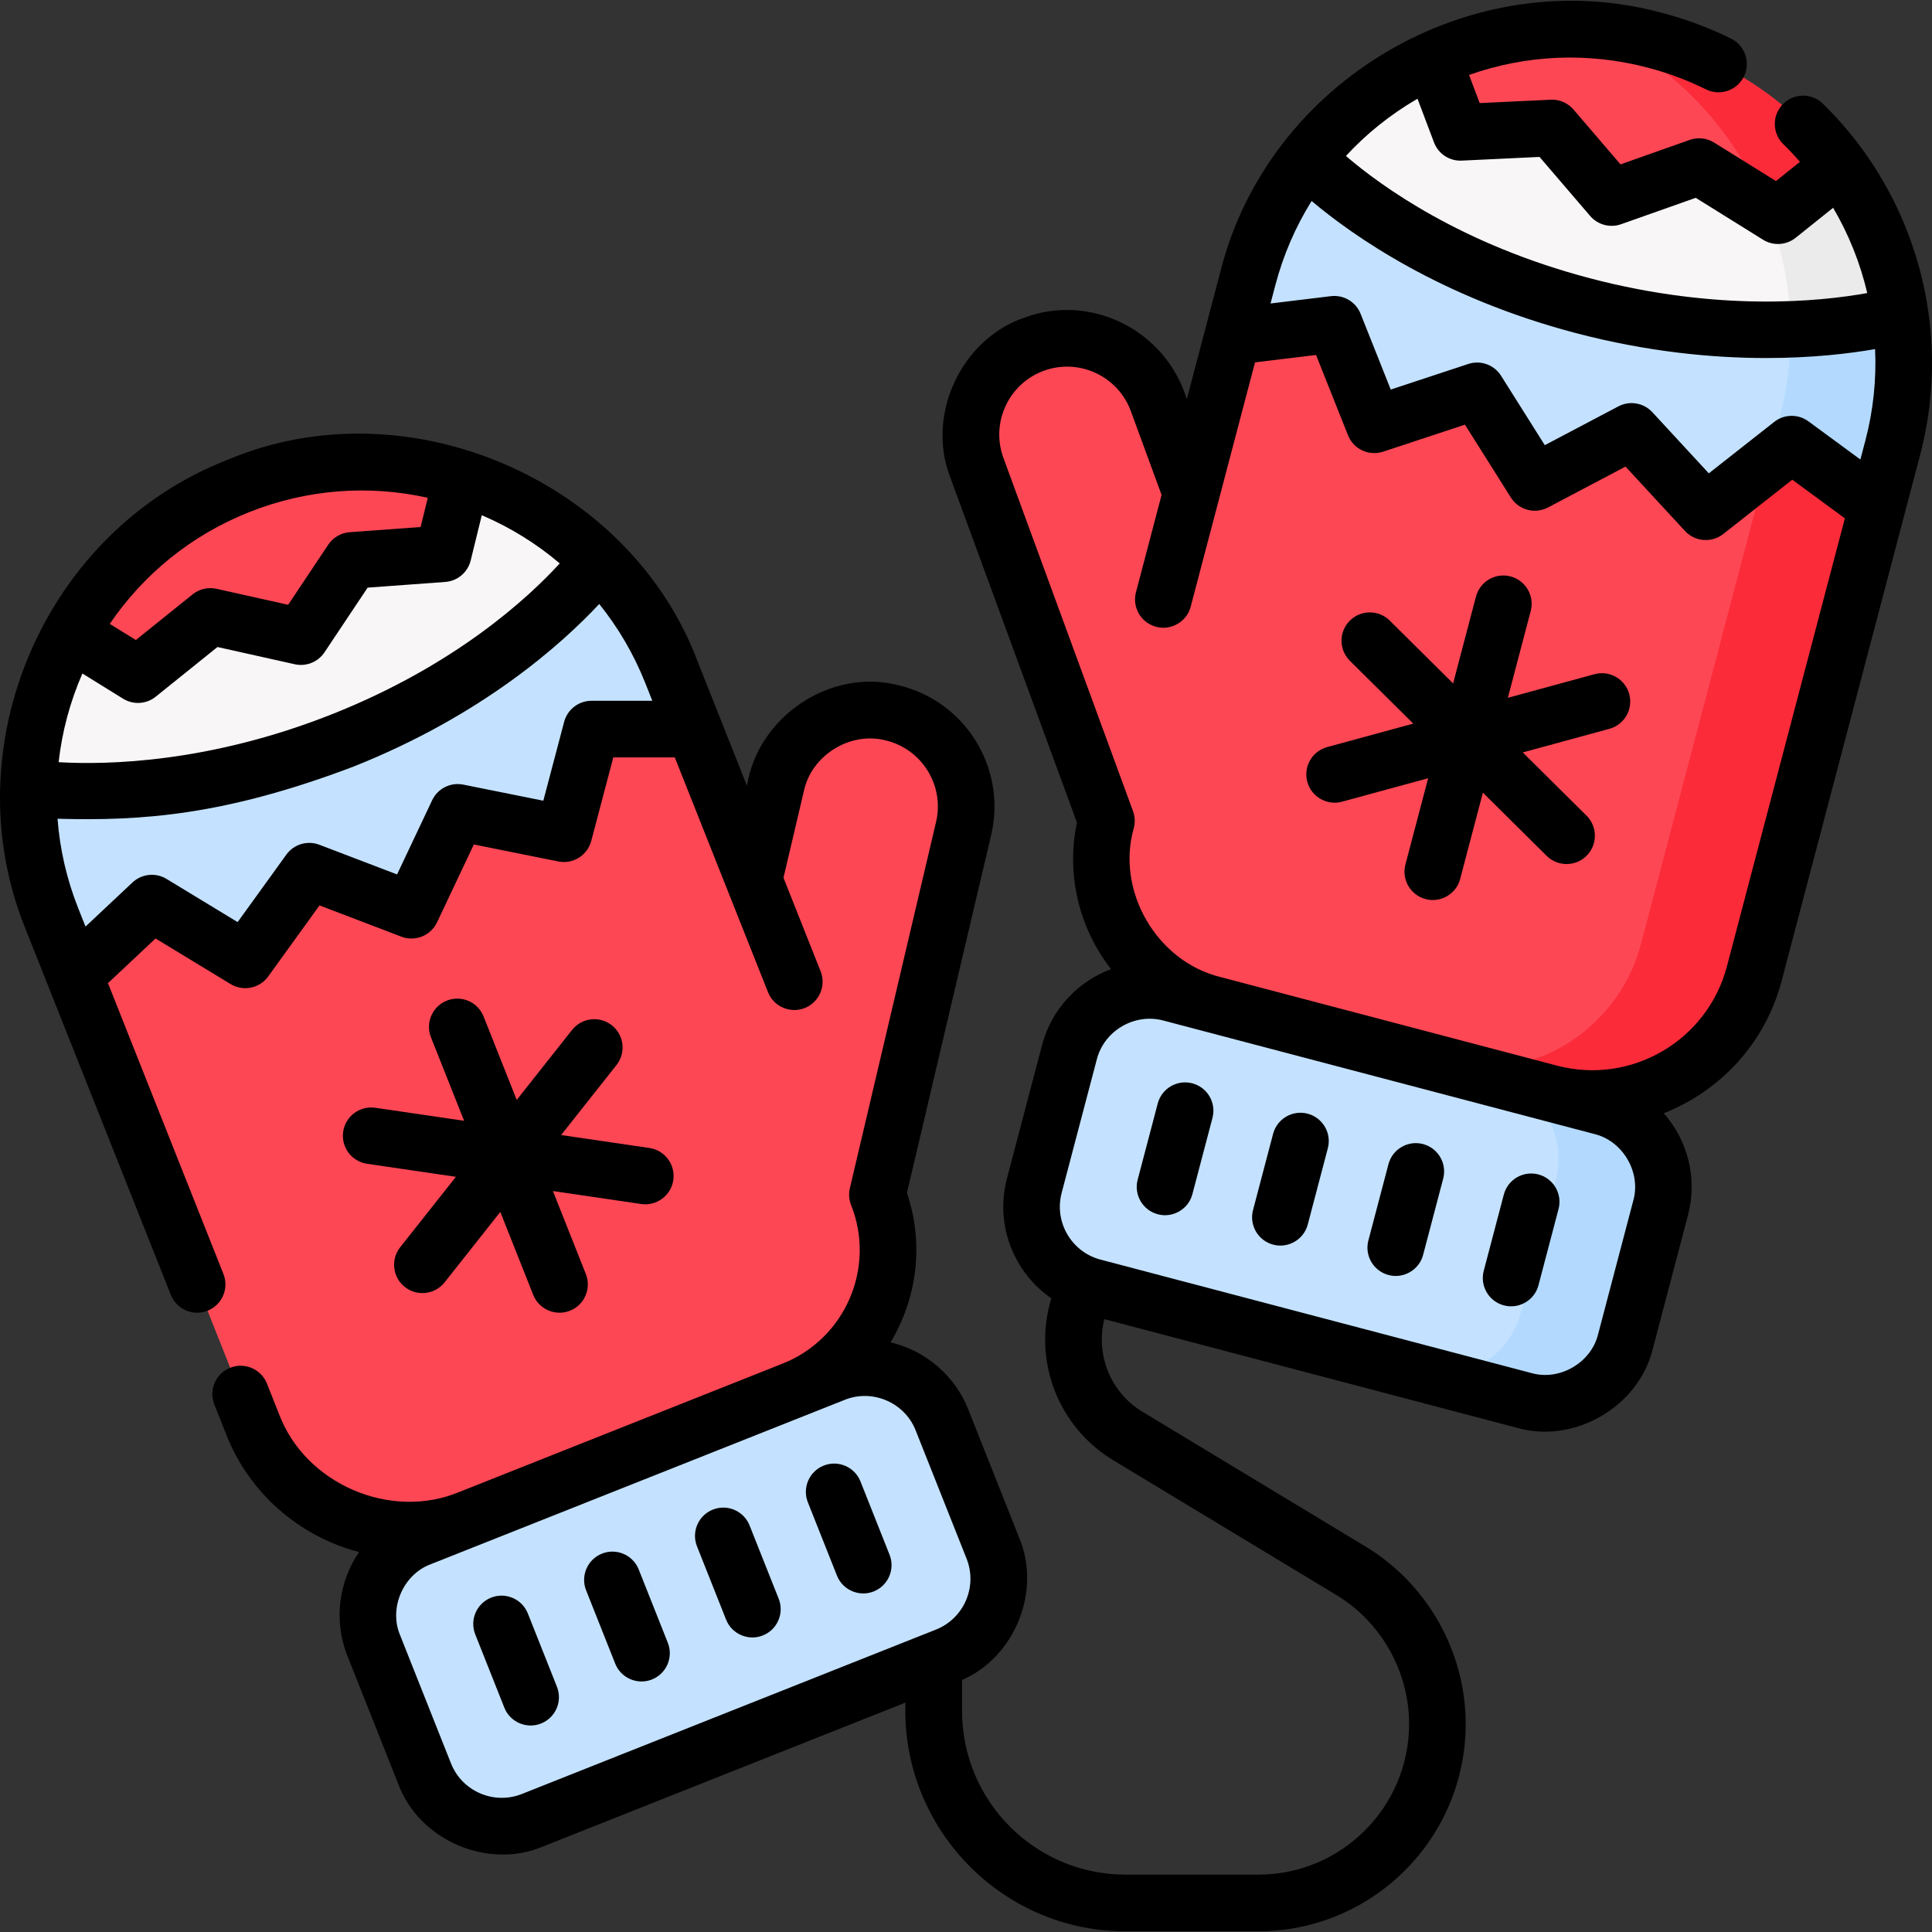
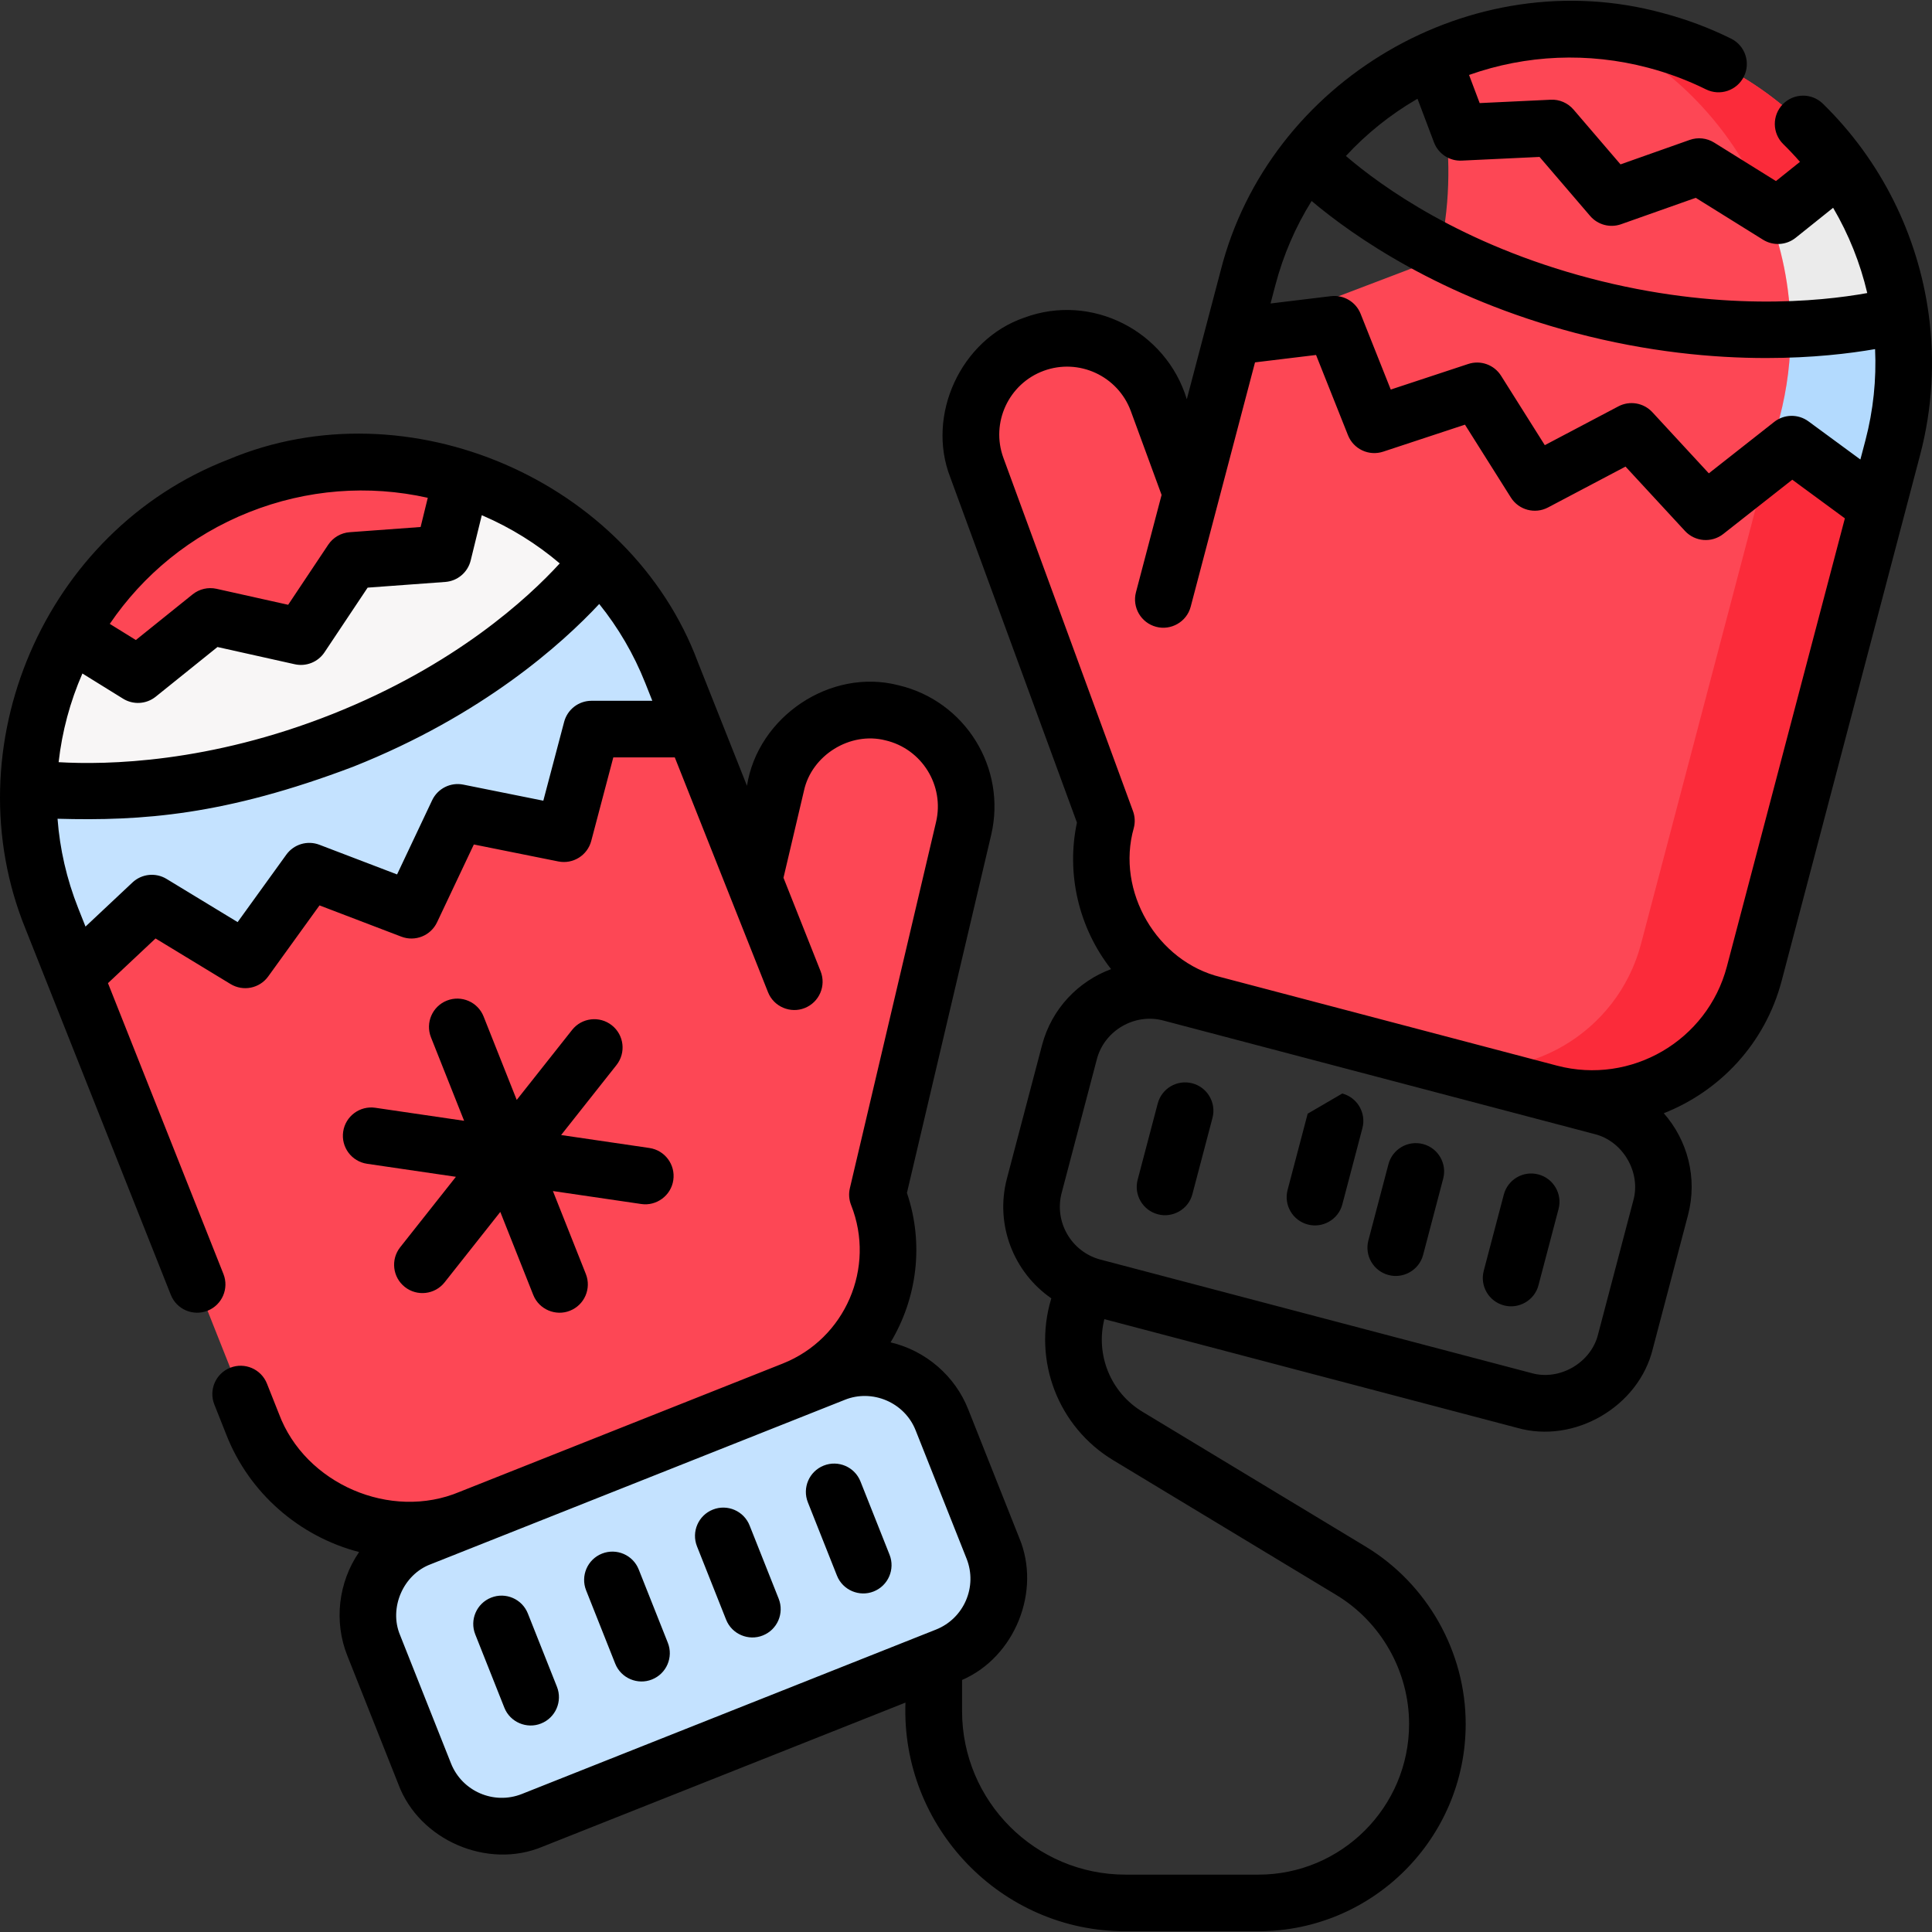
<svg xmlns="http://www.w3.org/2000/svg" id="Capa_1" enable-background="new 0 0 511.959 511.959" height="512" viewBox="0 0 511.959 511.959" width="512">
  <rect x="0" y="0" width="511.959" height="511.959" fill="#333333" stroke="none" />
  <g>
    <g>
      <g>
        <g>
          <g>
            <g>
              <path d="m141.061 482.355 109.738-43.569c11.275-4.477 16.786-17.246 12.31-28.521l-13.494-33.988c-4.477-11.275-17.246-16.786-28.521-12.31l-109.738 43.569c-11.275 4.477-16.786 17.246-12.31 28.521l13.494 33.988c4.476 11.276 17.246 16.787 28.521 12.31z" fill="#c4e2ff" />
            </g>
            <path d="m63.263 128.737c19.648-7.801 40.424-8.06 59.126-2.16l23.313 40.133 38.203 26.495 15.868 39.969 5.958-25.317c3.224-13.701 16.945-22.194 30.646-18.97 13.701 3.224 22.194 16.945 18.969 30.646l-22.837 97.039c8.119 20.449-1.877 43.608-22.326 51.727l-85.62 33.994c-22.775 9.042-48.567-2.09-57.61-24.865l-3.185-8.021-43.631-109.896 3.619-46.071-5.276-45.218c9.543-17.348 24.945-31.608 44.783-39.485z" fill="#fd4755" />
          </g>
          <g>
            <path d="m64.995 254.355 16.962-23.498 27.073 10.342 12.262-25.931 28.129 5.654 7.322-27.721 27.161.004-5.94-14.961c-4.53-11.409-11.173-21.35-19.298-29.553-4.011 5.225-25.012 30.506-67.844 47.511-42.638 16.929-76.329 13.515-83.297 12.546-.278 11.527 1.707 23.299 6.23 34.691l5.999 15.109 20.481-19.236z" fill="#c4e2ff" />
          </g>
          <path d="m158.667 148.691c-10.176-10.273-22.679-17.818-36.279-22.109l-4.944 20.147-24.229 1.777-13.468 20.194-24.006-5.354-19.176 15.426-17.811-11.033c-6.957 12.461-10.879 26.541-11.228 41.009 6.969.969 40.659 4.382 83.297-12.546 42.832-17.006 63.833-42.286 67.844-47.511z" fill="#f8f6f6" />
        </g>
        <g>
          <g>
            <g>
-               <path d="m403.904 371.097-114.179-30.062c-11.731-3.089-18.738-15.103-15.649-26.834l9.311-35.364c3.089-11.731 15.103-18.738 26.834-15.649l114.179 30.062c11.731 3.089 18.738 15.103 15.649 26.834l-9.311 35.364c-3.088 11.731-15.102 18.738-26.834 15.649z" fill="#c4e2ff" />
-               <path d="m424.4 293.25-25.298-6.661c10.202 4.03 16.011 15.138 13.149 26.009l-9.311 35.364c-3.089 11.731-15.103 18.738-26.834 15.649l27.798 7.486c11.732 3.089 23.746-3.918 26.834-15.649l9.311-35.363c3.089-11.732-3.918-23.746-15.649-26.835z" fill="#b3dafe" />
-             </g>
+               </g>
            <path d="m438.63 10.691c-20.443-5.382-41.1-3.142-58.957 4.963 0 0 8.347 26.102 1.308 52.839l-54.368 20.7-10.948 41.586-8.958-24.417c-4.848-13.214-19.49-19.996-32.704-15.148-13.214 4.848-19.996 19.49-15.148 32.704l34.337 93.59c-5.602 21.277 7.105 43.066 28.382 48.668l89.086 23.455c23.697 6.239 47.964-7.913 54.203-31.61l2.197-8.346 30.369-115.346-19.015-44.479c7.038-26.732 9.097-45.795 9.097-45.795-11.554-15.853-28.433-27.98-48.881-33.364z" fill="#fd4755" />
            <g>
              <path d="m438.63 10.691c-5.091-1.34-10.196-2.206-15.267-2.628 38.111 17.651 59.269 60.587 48.203 102.62l-34.508 131.067-2.197 8.346c-6.239 23.696-30.506 37.849-54.203 31.61l-60.117-15.828c.344.1.683.208 1.031.3l89.086 23.455c23.696 6.239 47.964-7.913 54.203-31.61l2.197-8.346 30.369-115.345s-13.363-53.577-15.712-59.672c-2.792-7.241 10.357-24.339 5.794-30.603-11.552-15.855-28.431-27.982-48.879-33.366z" fill="#fb2b3a" />
            </g>
          </g>
          <g>
-             <path d="m452.01 135.606-19.664-21.289-25.633 13.522-15.291-24.269-27.246 8.994-10.601-26.64-26.964 3.269 4.098-15.566c3.125-11.871 8.525-22.538 15.606-31.659 4.61 4.705 28.497 27.278 73.063 39.011 44.364 11.68 77.4 4.242 84.202 2.442 1.662 11.41 1.106 23.335-2.015 35.189l-4.139 15.72-22.645-16.635z" fill="#c4e2ff" />
-           </g>
-           <path d="m346.316 41.968c8.867-11.422 20.373-20.415 33.358-26.309l7.33 19.407 24.267-1.149 15.798 18.428 23.189-8.201 20.891 13.009 16.355-13.094c8.404 11.535 13.99 25.042 16.076 39.363-6.802 1.799-39.837 9.238-84.202-2.442-44.565-11.734-68.452-34.307-73.062-39.012z" fill="#f8f6f6" />
+             </g>
          <path d="m497.427 134.331 4.139-15.72c1.532-5.831 2.481-11.813 2.804-17.832.315-5.865.039-11.675-.789-17.357-3.482.921-13.854 3.316-29.09 3.871.074 7.716-.866 15.569-2.925 23.391l-3.168 12.034 6.385-5.021z" fill="#b3dafe" />
          <path d="m474.491 87.293c15.235-.555 25.608-2.95 29.09-3.871-2.06-14.17-7.637-27.798-16.076-39.363l-16.355 13.094-3.061-1.906c4.052 10.059 6.295 20.905 6.402 32.046z" fill="#ebebeb" />
        </g>
      </g>
    </g>
    <g>
      <path d="m228.015 392.566c-1.528-3.85-5.89-5.731-9.738-4.203-3.85 1.528-5.731 5.889-4.203 9.738l7.706 19.411c1.527 3.889 5.987 5.721 9.738 4.203 3.85-1.528 5.731-5.889 4.203-9.738z" />
      <path d="m198.635 404.23c-1.529-3.851-5.889-5.731-9.738-4.203s-5.731 5.889-4.203 9.738l7.707 19.411c1.527 3.89 5.986 5.721 9.738 4.203 3.85-1.528 5.731-5.889 4.203-9.738z" />
      <path d="m169.256 415.894c-1.528-3.851-5.888-5.73-9.738-4.203-3.85 1.528-5.731 5.889-4.203 9.738l7.707 19.411c1.527 3.89 5.986 5.721 9.738 4.203 3.85-1.528 5.731-5.889 4.203-9.738z" />
      <path d="m139.877 427.559c-1.528-3.85-5.888-5.732-9.738-4.203-3.85 1.528-5.731 5.889-4.203 9.738l7.706 19.411c1.527 3.889 5.987 5.721 9.738 4.203 3.85-1.528 5.731-5.889 4.203-9.738z" />
      <path d="m90.938 299.879c-.601 4.099 2.234 7.908 6.332 8.51l23.54 3.453-14.76 18.659c-2.57 3.249-2.02 7.966 1.229 10.535 3.224 2.556 7.953 2.036 10.535-1.229l14.76-18.659 8.725 21.975c1.527 3.89 5.986 5.721 9.738 4.203 3.85-1.528 5.731-5.889 4.203-9.738l-8.725-21.975 23.393 3.432c4.011.616 7.926-2.214 8.51-6.332.601-4.099-2.234-7.908-6.332-8.51l-23.393-3.432 14.668-18.543c2.57-3.249 2.02-7.966-1.229-10.535-3.249-2.57-7.967-2.021-10.535 1.229l-14.67 18.544-8.78-22.113c-1.529-3.851-5.889-5.732-9.738-4.203-3.85 1.528-5.731 5.889-4.203 9.738l8.779 22.111-23.539-3.453c-4.094-.596-7.907 2.236-8.508 6.333z" />
      <path d="m315.951 287.068c-4.013-1.052-8.108 1.337-9.163 5.343l-5.318 20.196c-1.055 4.006 1.338 8.108 5.343 9.163 3.899 1.059 8.122-1.304 9.163-5.343l5.318-20.196c1.054-4.006-1.339-8.108-5.343-9.163z" />
-       <path d="m346.519 295.116c-4.012-1.053-8.108 1.338-9.163 5.343l-5.318 20.197c-1.055 4.006 1.338 8.108 5.343 9.163 3.899 1.059 8.122-1.304 9.163-5.343l5.318-20.197c1.054-4.006-1.338-8.108-5.343-9.163z" />
+       <path d="m346.519 295.116l-5.318 20.197c-1.055 4.006 1.338 8.108 5.343 9.163 3.899 1.059 8.122-1.304 9.163-5.343l5.318-20.197c1.054-4.006-1.338-8.108-5.343-9.163z" />
      <path d="m377.087 303.164c-4.012-1.054-8.108 1.338-9.163 5.343l-5.318 20.197c-1.055 4.006 1.338 8.108 5.343 9.163 3.899 1.059 8.122-1.304 9.163-5.343l5.318-20.197c1.055-4.006-1.338-8.109-5.343-9.163z" />
      <path d="m407.656 311.212c-4.014-1.057-8.108 1.338-9.163 5.343l-5.318 20.196c-1.055 4.006 1.338 8.108 5.343 9.163 3.899 1.059 8.122-1.304 9.163-5.343l5.318-20.196c1.054-4.005-1.338-8.108-5.343-9.163z" />
      <path d="m511.072 83.204c-2.864-20.856-12.512-40.571-28.027-55.725-2.964-2.895-7.713-2.836-10.605.127-2.894 2.963-2.837 7.712.127 10.605 1.54 1.504 3.003 3.067 4.406 4.673l-6.365 5.096-16.383-10.202c-1.937-1.205-4.314-1.464-6.466-.705l-18.341 6.486-12.451-14.524c-1.506-1.757-3.755-2.734-6.049-2.609l-18.822.891-2.815-7.456c15.151-5.373 31.551-6.102 47.441-1.917 5.306 1.396 10.469 3.328 15.345 5.738 3.713 1.835 8.212.314 10.047-3.398 1.836-3.713.314-8.212-3.398-10.047-5.779-2.858-11.895-5.146-18.175-6.799-50.586-13.802-104.333 17.95-117.081 68.28-2.2 8.358-6.752 25.649-8.971 34.076-5.496-18.123-25.225-28.235-43.068-21.62-16.771 5.762-26.057 25.81-19.605 42.328l33.563 91.479c-2.902 13.516.47 27.91 9.05 38.827-8.699 3.227-15.755 10.486-18.293 20.12l-9.311 35.363c-3.243 12.317 1.845 24.9 11.765 31.757l-.06.198c-4.899 16.324 1.867 33.88 16.455 42.692l59.128 35.718c11.894 7.185 19.282 20.28 19.282 34.175 0 22.016-17.911 39.927-39.927 39.927h-35.215c-23.883 0-43.313-19.431-43.313-43.313v-8.273c13.999-6.052 21.069-23.589 15.141-37.674l-13.494-33.987c-3.476-8.905-11.3-15.627-20.596-17.799 6.969-11.581 8.948-26.001 4.336-39.608l22.322-94.852c4.167-17.704-6.848-35.498-24.552-39.665-18.031-4.661-37.286 8.33-40.156 26.642-3.225-8.123-9.805-24.698-13.003-32.752-18.021-48.273-76.952-73.708-124.44-53.709-48.911 18.913-73.32 76.366-53.71 124.44l38.479 96.916c1.528 3.849 5.887 5.73 9.738 4.203 3.85-1.528 5.731-5.889 4.203-9.738l-30.597-77.066 12.606-11.841 19.883 12.082c3.347 2.03 7.686 1.15 9.976-2.021l13.59-18.824 21.688 8.285c3.662 1.399 7.782-.257 9.457-3.8l9.754-20.629 22.38 4.498c3.891.784 7.717-1.602 8.729-5.438l5.847-22.135 16.293.002 24.698 62.209c1.527 3.889 5.987 5.721 9.738 4.203 3.85-1.528 5.731-5.889 4.203-9.738l-9.838-24.78 5.418-23.022c2.021-9.455 12.261-15.798 21.627-13.387 9.653 2.271 15.659 11.974 13.387 21.628l-22.837 97.039c-.352 1.493-.236 3.059.33 4.485 6.578 16.568-1.547 35.399-18.112 41.983-20.044 7.958-65.218 25.894-85.632 33.998-18.27 7.694-40.939-2.091-47.871-20.661l-3.185-8.021c-1.529-3.85-5.889-5.73-9.738-4.203-3.85 1.528-5.731 5.889-4.203 9.738l3.185 8.021c5.996 15.338 19.258 26.963 35.18 31.077-5.523 8.011-6.746 18.515-3.089 27.552l13.494 33.988c5.538 14.842 23.667 22.661 38.26 16.513l96.11-38.158c-1.215 32.926 25.306 60.663 58.313 60.591h35.215c30.287 0 54.927-24.64 54.927-54.927 0-19.115-10.164-37.13-26.526-47.015l-59.128-35.718c-8.431-5.092-12.475-15.065-10.099-24.54l109.354 28.791c15.178 4.358 32.303-5.596 35.997-20.993l9.311-35.363c2.594-9.854-.144-19.877-6.42-27.003 14.869-5.854 26.861-18.458 31.232-35.059l36.705-139.411c3.251-12.352 3.933-25.026 2.252-37.315zm-362.745 66.093c-8.386 9.164-27.677 26.993-60.271 39.934-32.608 12.947-59.69 13.49-72.521 12.74.912-8.136 3.048-16.06 6.302-23.5l10.779 6.677c2.696 1.671 6.166 1.466 8.65-.532l16.364-13.164 20.483 4.568c3.021.672 6.152-.58 7.872-3.158l11.435-17.144 20.573-1.509c3.241-.237 5.961-2.536 6.735-5.692l2.941-11.988c.075.032.151.059.226.091 7.512 3.243 14.371 7.524 20.432 12.677zm-82.296-13.588c15.271-6.062 31.639-7.31 47.327-3.798l-1.899 7.739-18.793 1.378c-2.307.169-4.407 1.394-5.69 3.317l-10.615 15.915-18.987-4.234c-2.226-.495-4.558.047-6.334 1.477l-15.04 12.097-6.909-4.28c8.777-12.914 21.366-23.428 36.94-29.611zm90.713 49.992c-3.405 0-6.383 2.293-7.252 5.585l-5.518 20.891-21.205-4.262c-3.377-.683-6.785 1.03-8.258 4.146l-9.293 19.653-20.585-7.864c-3.174-1.213-6.769-.141-8.758 2.616l-12.908 17.881-18.837-11.445c-2.879-1.747-6.571-1.363-9.029.943l-12.444 11.688-1.93-4.861c-3.091-7.784-4.882-15.768-5.48-23.711 22.304.611 44.227-.859 78.344-13.789 34.352-13.638 55.43-32.651 65.196-43.124 5.034 6.252 9.161 13.289 12.207 20.963l1.863 4.692zm-18.451 289.683c-7.413 2.944-15.84-.693-18.783-8.106l-13.494-33.988c-3.019-7.168.821-16.063 8.107-18.782 28.157-11.18 82.12-32.604 109.737-43.569 7.23-2.926 15.844.622 18.783 8.107l13.494 33.987c2.943 7.414-.693 15.84-8.107 18.783zm237.12-449.097c.07-.041.143-.077.213-.117l4.361 11.547c1.148 3.04 4.112 5.013 7.371 4.841l20.604-.975 13.412 15.645c2.019 2.353 5.276 3.22 8.195 2.189l19.786-6.997 17.827 11.101c2.694 1.678 6.163 1.482 8.652-.512l9.925-7.947c4.149 7.056 7.186 14.683 9.045 22.594-12.651 2.285-39.602 4.999-73.518-3.928-33.917-8.93-55.209-24.31-64.634-32.399 5.4-5.846 11.694-10.921 18.761-15.042zm-27.851 26.972c10.953 9.223 34.163 25.563 69.908 34.974 19.199 5.055 36.454 6.64 50.56 6.64 12.276 0 22.157-1.202 28.847-2.365.368 8.045-.459 16.199-2.564 24.194l-1.332 5.058-13.759-10.108c-2.716-1.996-6.428-1.936-9.077.148l-17.326 13.628-14.962-16.2c-2.308-2.497-6.003-3.129-9.009-1.545l-19.491 10.281-11.589-18.393c-1.836-2.915-5.42-4.203-8.697-3.124l-20.537 6.78-7.989-20.077c-1.26-3.163-4.489-5.083-7.871-4.672l-15.995 1.939 1.285-4.881c2.101-7.982 5.352-15.465 9.598-22.277zm85.234 264.916-9.311 35.363c-1.825 7.559-10.193 12.443-17.673 10.306l-114.179-30.062c-7.713-2.031-12.337-9.959-10.306-17.673l9.311-35.363c2.003-7.773 10.16-12.346 17.672-10.306 17.91 4.716 96.474 25.401 114.18 30.062 7.56 1.825 12.442 10.195 10.306 17.673zm24.812-62.062c-5.174 19.647-25.352 31.433-45.008 26.274l-89.131-23.467c-16.895-4.084-27.797-22.789-23.025-39.502.391-1.483.316-3.052-.212-4.492l-34.337-93.59c-3.416-9.311 1.38-19.665 10.689-23.081 9.314-3.416 19.665 1.381 23.081 10.69l8.146 22.204-6.789 25.784c-1.055 4.005 1.338 8.107 5.344 9.162 3.898 1.059 8.122-1.305 9.162-5.344l17.041-64.727 16.174-1.961 8.465 21.272c1.467 3.686 5.548 5.593 9.32 4.349l21.675-7.155 12.164 19.306c2.09 3.316 6.378 4.463 9.845 2.636l20.536-10.832 15.752 17.055c2.665 2.883 7.085 3.216 10.146.807l18.29-14.386 13.938 10.239z" />
-       <path d="m422.519 178.656-22.953 6.258 6.057-23.007c1.055-4.005-1.338-8.107-5.344-9.162-4.006-1.054-8.108 1.337-9.162 5.344l-6.057 23.007-16.792-16.646c-2.941-2.915-7.689-2.895-10.606.046-2.916 2.942-2.896 7.69.046 10.606l16.792 16.645-22.811 6.219c-3.996 1.09-6.353 5.213-5.264 9.209 1.076 4.03 5.32 6.356 9.209 5.264l22.812-6.219-6.02 22.866c-1.055 4.005 1.338 8.107 5.344 9.162 3.898 1.059 8.122-1.305 9.162-5.344l6.02-22.865 16.896 16.749c2.941 2.916 7.689 2.896 10.606-.046 2.916-2.942 2.896-7.69-.046-10.606l-16.896-16.749 22.953-6.258c3.996-1.09 6.353-5.213 5.264-9.209-1.091-3.997-5.215-6.351-9.21-5.264z" />
    </g>
  </g>
</svg>